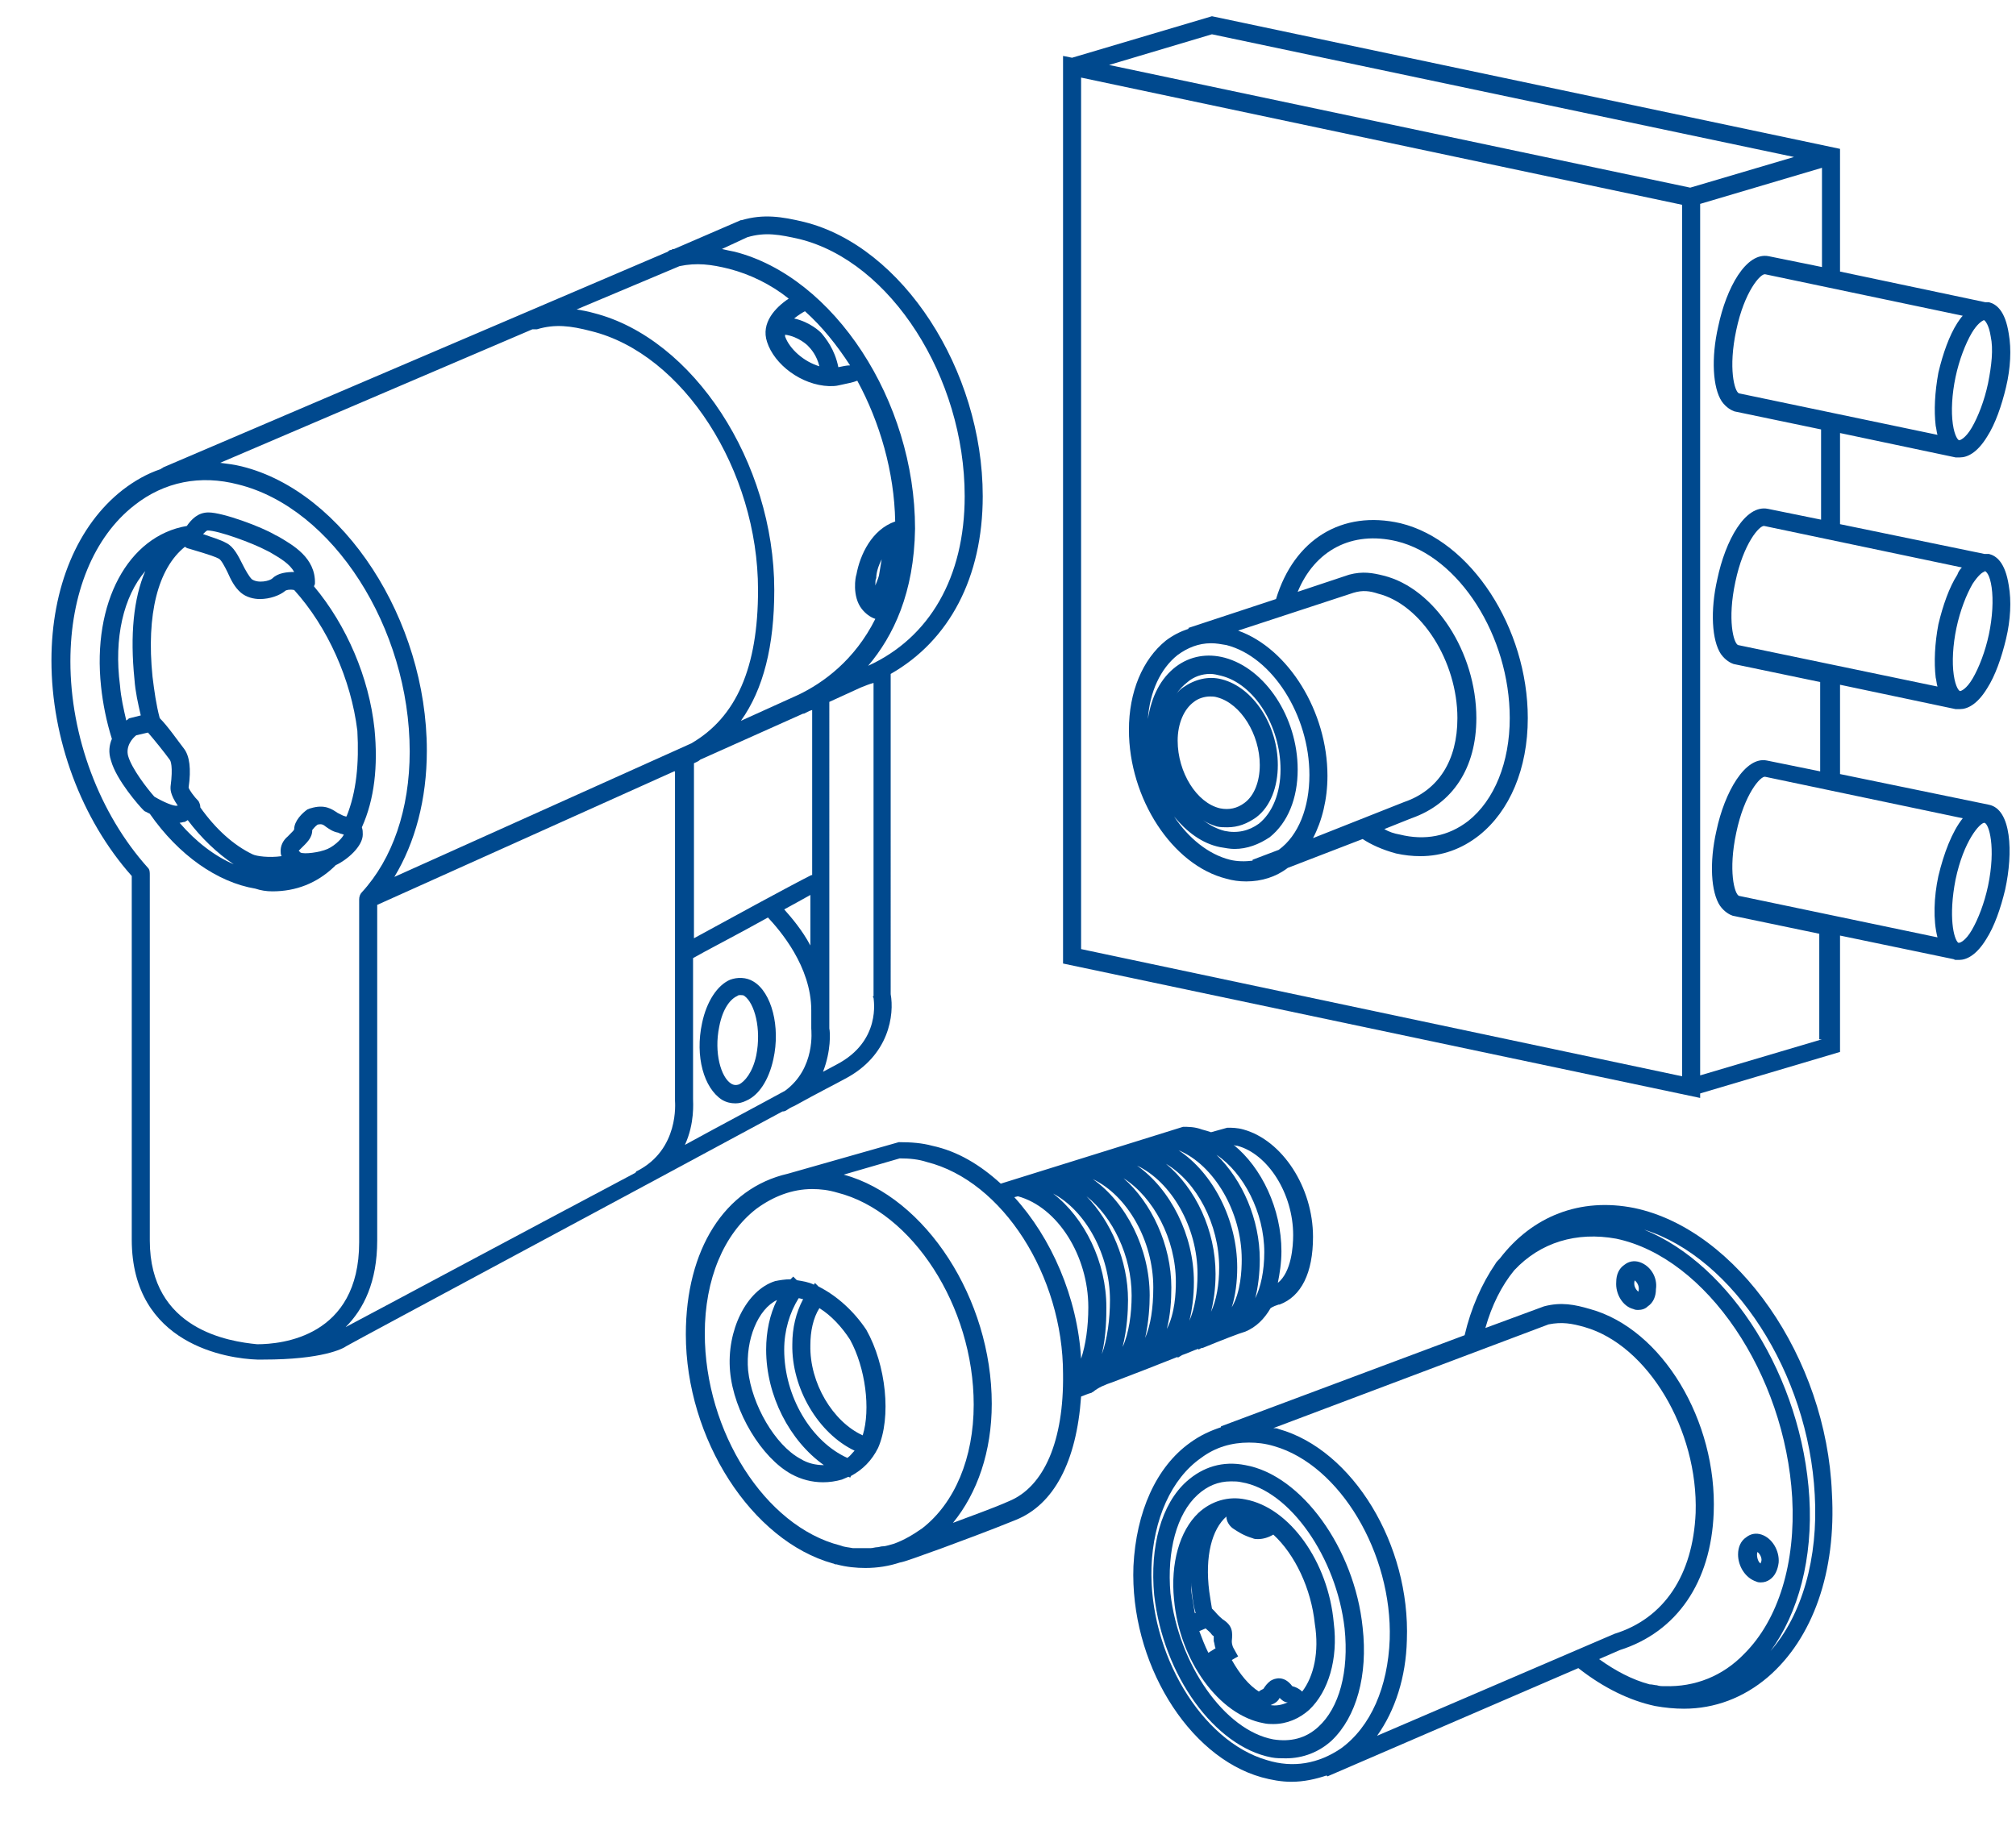
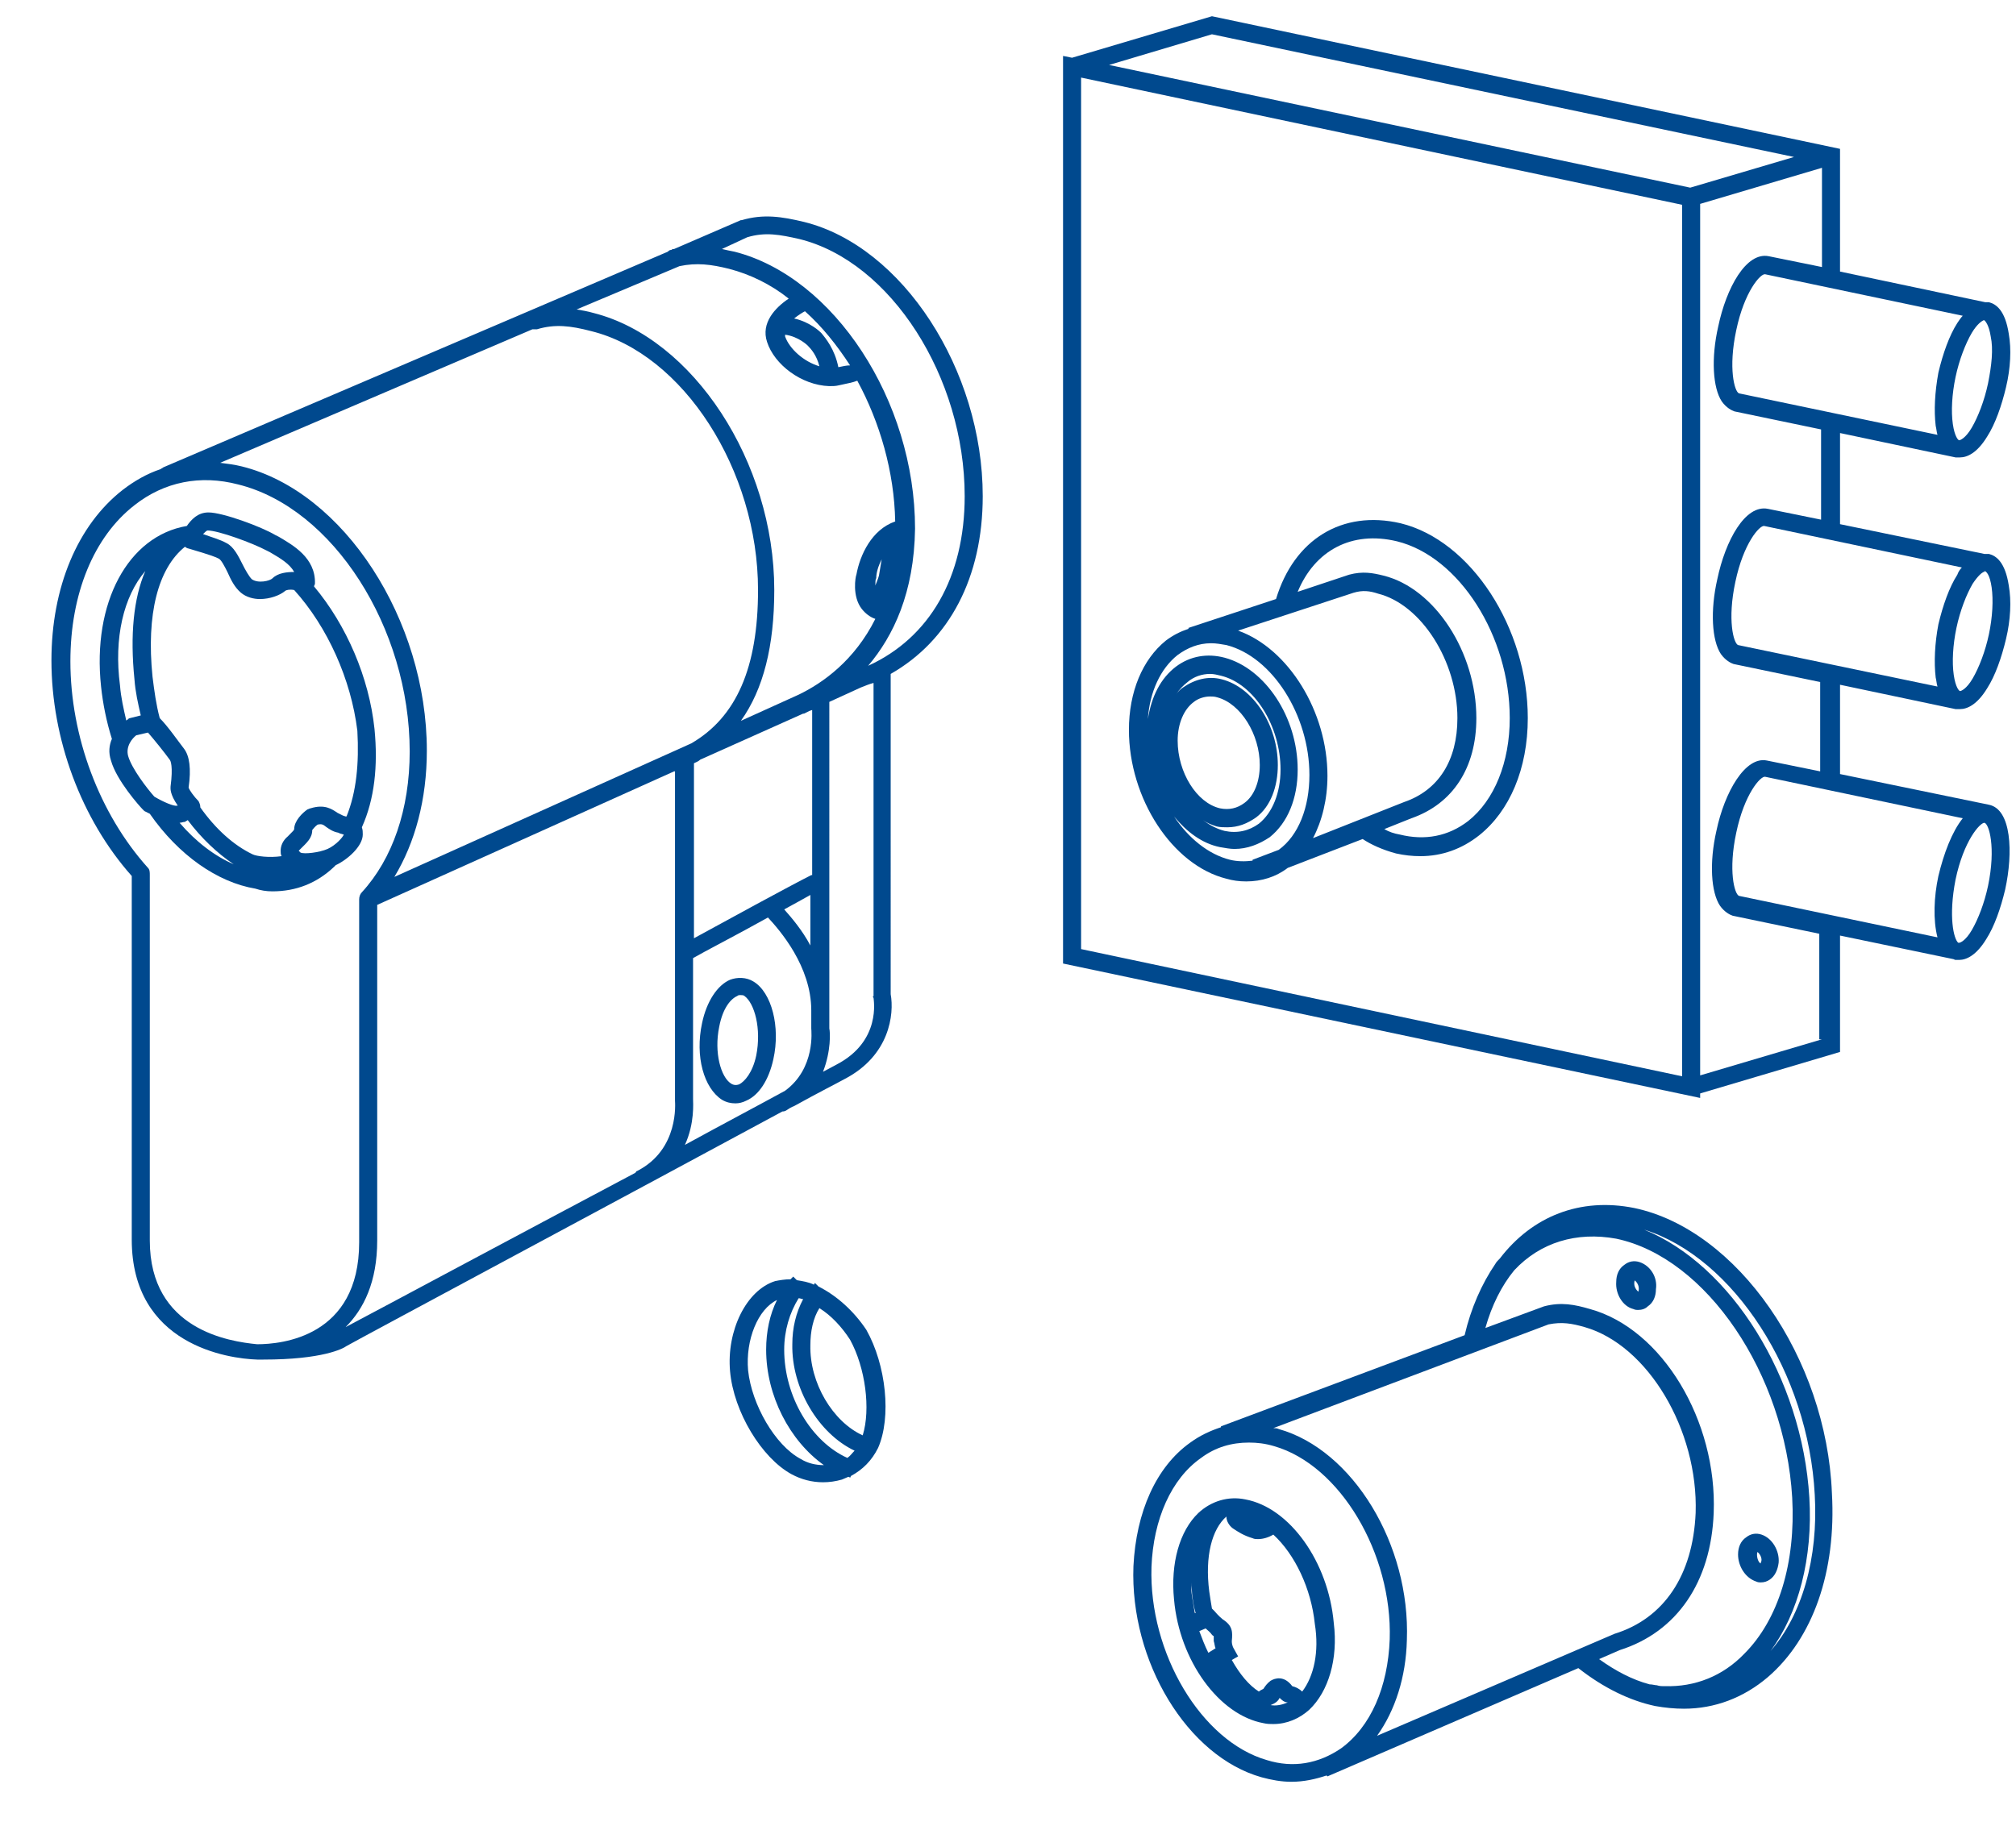
<svg xmlns="http://www.w3.org/2000/svg" version="1.1" id="Calque_2_00000163780819800450036540000012540181234830915517_" x="0px" y="0px" viewBox="0 0 223.4 202.4" style="enable-background:new 0 0 223.4 202.4;" xml:space="preserve">
  <style type="text/css">
	.st0{fill:#00498E;}
</style>
  <g>
-     <path class="st0" d="M123.3,153.2L123.3,153.2c2.1-0.8,4.7-1.8,7.2-2.8v0.1c0.2-0.1,0.3-0.2,0.5-0.3c0.6-0.2,1.2-0.5,1.8-0.7v0.1   c0.2-0.1,0.3-0.2,0.5-0.2c2.2-0.9,4-1.6,4.7-1.8c1.2-0.5,2.1-1.4,2.8-2.6c0.3-0.2,0.6-0.3,0.9-0.4h0.1c2.4-0.9,3.7-3.5,3.7-7.5   c0-5.5-3.4-10.7-7.7-11.9c-0.7-0.2-1.3-0.2-1.8-0.2l-1.8,0.5c-0.3-0.1-0.6-0.2-1-0.3c-0.8-0.3-1.5-0.3-2.1-0.3l-20.2,6.3   c-2.3-2.1-4.8-3.6-7.6-4.2c-1.1-0.3-2.3-0.4-3.7-0.4l-12.3,3.5c-7,1.6-11.3,8.4-11.3,17.8c0,11.6,7.3,22.9,16.3,25.4   c0.1,0,0.2,0.1,0.3,0.1c0,0,0,0,0.1,0c1.1,0.3,2.2,0.4,3.2,0.4c1.3,0,2.6-0.2,3.8-0.6c0.6-0.1,1.9-0.6,4.7-1.6   c1.9-0.7,5.4-2,8.1-3.1c4.3-1.7,6.8-6.5,7.3-13.7c0.3-0.1,0.7-0.3,1.1-0.4l0,0c0.1,0,0.1-0.1,0.2-0.1   C121.7,153.8,122.4,153.5,123.3,153.2L123.3,153.2z M116.7,132.3c3.6,1.9,6.3,6.8,6.3,11.8c0,2.1-0.3,4.4-0.9,6   c0.5-2.1,0.5-4.3,0.5-5.2C122.6,139.9,120.2,135,116.7,132.3z M134.2,145.4c0.3-1.2,0.5-2.6,0.5-4.2c0-4.8-2.2-9.5-5.5-12.2   c3.4,2,5.9,6.7,5.9,11.5C135.1,142.4,134.8,144.1,134.2,145.4z M132.7,141.2c0,2.1-0.3,3.8-0.9,5.2c0.3-1.2,0.5-2.7,0.5-4.3   c0-5.2-2.6-10.3-6.3-12.9C129.8,131,132.7,136,132.7,141.2z M130.3,142.1c0,1.2-0.1,3.5-1,5.2c0.4-1.5,0.5-3.2,0.5-4.6   c0-4.7-2.2-9.4-5.3-12.1C127.8,132.7,130.3,137.3,130.3,142.1z M127.8,142.7c0,2.3-0.3,4.2-0.9,5.6c0.4-1.8,0.5-3.6,0.5-4.7   c0-5.2-2.6-10.3-6.3-12.9C124.9,132.5,127.8,137.5,127.8,142.7z M120.4,132.6c2.9,2.3,5,6.6,5,11c0,2-0.3,4.2-1,5.7   c0.5-2,0.6-4,0.6-5.2C125,139.7,123.1,135.4,120.4,132.6z M136.5,144.9c0.4-1.3,0.6-2.8,0.6-4.4c0-5.3-2.7-10.5-6.5-13   c3.9,1.6,7,6.8,7,12.1C137.6,140.8,137.5,143.2,136.5,144.9z M120.6,144.9c0,2.2-0.3,4.2-0.8,5.7c-0.4-6.8-3.3-13.4-7.4-17.9   l0.4-0.1C117.2,133.8,120.6,139.2,120.6,144.9z M139.1,143.9c0.3-1.2,0.5-2.7,0.5-4.3c0-4.4-1.9-8.8-4.8-11.6c3,2,5.3,6.4,5.3,10.8   C140.1,140.9,139.7,142.7,139.1,143.9z M137,127h0.1c3.4,0.9,6.2,5.3,6.2,9.9c0,1.3-0.2,4.1-1.7,5.3c0.2-1,0.4-2.2,0.4-3.5   c0-4.7-2.2-9.3-5.3-11.8C136.9,127,137,127,137,127z M102.2,169.4c-1,0.7-2,1.3-3.1,1.7c-0.4,0.1-0.9,0.3-1.3,0.3   c-0.2,0-0.4,0.1-0.6,0.1s-0.5,0.1-0.7,0.1s-0.4,0-0.6,0c-0.3,0-0.5,0-0.8,0c-0.2,0-0.4,0-0.6,0c-0.5-0.1-0.9-0.1-1.4-0.3   c-8.3-2.1-15-12.6-15-23.5c0-6,2.1-11,5.7-13.8c1.9-1.4,4-2.2,6.2-2.2c0.9,0,1.8,0.1,2.8,0.4l0,0c8.3,2.1,15.1,12.6,15.1,23.5   C107.9,161.6,105.8,166.6,102.2,169.4z M111.8,166.4c-1.8,0.8-4.1,1.6-6.2,2.4c2.7-3.3,4.3-7.9,4.3-13.2c0-11.6-7.3-22.9-16.4-25.4   l6.2-1.8c1.1,0,2.1,0.1,3,0.4c8.4,2.1,15.1,12.6,15.1,23.5C117.9,159.7,115.7,164.8,111.8,166.4z" />
    <path class="st0" d="M90.7,142.6l-0.4-0.4c0,0.1-0.1,0.1-0.1,0.2c-0.6-0.3-1.3-0.4-1.9-0.5l-0.4-0.4c-0.1,0.1-0.2,0.2-0.3,0.3   c-0.6,0-1.2,0.1-1.7,0.2c-3.2,1-5.4,5.5-5,10s3.5,9.6,6.8,11.4c1.1,0.6,2.3,0.9,3.5,0.9c0.7,0,1.4-0.1,2.1-0.3   c0.2-0.1,0.5-0.2,0.7-0.3c0.1,0,0.1,0,0.2,0.1l0.1-0.2c1.3-0.7,2.3-1.7,3-3.1c1.5-3.4,0.9-9.2-1.3-13.1   C94.6,145.3,92.7,143.6,90.7,142.6z M93.9,161.6c-4-1.8-7-6.8-7-12c0-2.1,0.6-4.1,1.6-5.7c0.2,0,0.3,0.1,0.5,0.1   c-0.8,1.5-1.2,3.2-1.2,5c-0.1,4.9,2.9,9.9,6.9,11.8C94.4,161.1,94.2,161.4,93.9,161.6z M88.7,161.7c-2.8-1.5-5.4-6-5.8-9.8   c-0.3-3.4,1.1-6.8,3.2-7.8c-0.8,1.6-1.2,3.5-1.2,5.5c0,5.1,2.6,10.1,6.4,12.8C90.4,162.4,89.5,162.2,88.7,161.7z M95.6,159.1   c-3.3-1.5-5.9-5.8-5.8-10c0-1.5,0.3-3,1-4.1c1.3,0.8,2.5,2.1,3.4,3.5C95.9,151.6,96.5,156.2,95.6,159.1z" />
    <path class="st0" d="M135.9,97.4c0.7,0.2,1.4,0.3,2.2,0.3c1.7,0,3.3-0.5,4.6-1.5L151,93c0.9,0.6,2.2,1.2,3.7,1.6   c0.9,0.2,1.8,0.3,2.7,0.3c2.4,0,4.6-0.8,6.5-2.3c3.4-2.7,5.4-7.4,5.4-13c0-10-6.3-19.7-14.1-21.6c-6.5-1.5-11.8,1.8-13.8,8.4   l-9.7,3.2v0.1c-0.9,0.3-1.7,0.7-2.5,1.3c-2.6,2.1-4.1,5.7-4.1,9.9C125.1,88.5,129.9,95.9,135.9,97.4z M145.5,92.9   c1-1.9,1.6-4.3,1.6-6.9c0-7.1-4.3-14.1-9.9-16.1l12.8-4.2c1-0.3,1.8-0.2,2.7,0.1c4.8,1.2,8.8,7.5,8.8,13.8c0,4.7-2.1,8-5.9,9.3   L145.5,92.9z M154.8,60c6.9,1.7,12.5,10.5,12.5,19.6c0,4.9-1.7,9.1-4.6,11.4c-2.2,1.7-4.8,2.2-7.6,1.5c-0.6-0.1-1.2-0.3-1.7-0.6   l3-1.2c4.6-1.6,7.2-5.6,7.2-11.1c0-7.3-4.6-14.4-10.3-15.8c-1.2-0.3-2.3-0.5-3.8-0.1l-5.7,1.9C145.7,61,149.8,58.8,154.8,60z    M130.5,72.6c1.1-0.8,2.3-1.3,3.7-1.3c0.6,0,1.1,0.1,1.7,0.2c5.1,1.3,9.2,7.8,9.2,14.4c0,3.6-1.2,6.7-3.4,8.3l-2.9,1.1v0.1   c-0.8,0.1-1.7,0.1-2.5-0.1c-2.4-0.6-4.6-2.4-6.2-4.8c1.4,1.7,3.1,3,5.1,3.4c0.6,0.1,1.1,0.2,1.6,0.2c1.4,0,2.7-0.5,3.9-1.3   c2-1.6,3.1-4.3,3.1-7.5c0-5.8-3.6-11.2-8.1-12.4c-1.9-0.5-3.8-0.2-5.4,1c-1.7,1.3-2.7,3.3-3.1,5.8   C127.4,76.7,128.6,74.1,130.5,72.6z M130.5,82.1c0-1.9,0.7-3.5,1.8-4.3c0.5-0.4,1.2-0.6,1.8-0.6c0.2,0,0.5,0,0.8,0.1   c2.6,0.7,4.7,4.1,4.7,7.5c0,1.8-0.6,3.4-1.7,4.2c-0.8,0.6-1.7,0.8-2.7,0.6C132.6,89,130.5,85.6,130.5,82.1z M134.8,91.6   c0.4,0.1,0.8,0.1,1.2,0.1c1.2,0,2.2-0.4,3.2-1.1c1.6-1.2,2.4-3.4,2.4-5.8c0-4.4-2.7-8.6-6.2-9.5l0,0c-1.5-0.4-3,0-4.3,0.9   c-0.3,0.2-0.6,0.5-0.8,0.8c0.4-0.6,0.8-1,1.3-1.4c0.7-0.6,1.6-0.9,2.5-0.9c0.4,0,0.8,0.1,1.2,0.2l0,0c3.7,0.9,6.6,5.6,6.6,10.4   c0,2.6-0.9,4.8-2.4,6c-1.1,0.8-2.4,1.1-3.8,0.8c-0.8-0.2-1.6-0.6-2.4-1.2C133.7,91.2,134.2,91.4,134.8,91.6z" />
    <path class="st0" d="M220.4,89.2C220.3,89.2,220.3,89.2,220.4,89.2l-16.5-3.4v-9.9l12.8,2.7l0,0h0.1c0.1,0,0.3,0,0.4,0   c0.8,0,1.9-0.5,3-2.3c0.9-1.4,1.6-3.4,2.1-5.5s0.6-4.2,0.3-5.9c-0.4-2.6-1.4-3.3-2.2-3.5c-0.2,0-0.3,0-0.5,0l-16-3.3V48l12.8,2.7   h0.1c0.1,0,0.3,0,0.4,0c0.8,0,1.9-0.5,3-2.3c0.9-1.4,1.6-3.4,2.1-5.5s0.6-4.2,0.3-5.9c-0.4-2.6-1.4-3.3-2.2-3.5c-0.1,0-0.2,0-0.4,0   l-16.1-3.4V16.5L134.3,1.8l-15.5,4.6l-1-0.2v100.6l70.6,14.9v-0.5l15.5-4.6v-12.9l12.5,2.6c0.1,0,0.2,0.1,0.3,0.1s0.3,0,0.4,0   c0.8,0,1.9-0.5,3-2.3c0.9-1.4,1.6-3.4,2.1-5.5C223.1,94.5,222.9,89.7,220.4,89.2z M214.7,103.9l-22-4.6c-0.5-0.2-1.2-2.8-0.3-7   c0.9-4.3,2.7-6.3,3.2-6.2l21.9,4.6c-1.2,1.5-2.1,3.9-2.7,6.4C214.3,99.4,214.2,102,214.7,103.9z M214.5,75.1c0.1,0.4,0.1,0.7,0.2,1   l-22.1-4.6c-0.5-0.2-1.2-2.8-0.3-7c0.9-4.3,2.7-6.3,3.2-6.2l21.9,4.6c-0.2,0.2-0.4,0.5-0.5,0.8c-0.9,1.4-1.6,3.4-2.1,5.5   C214.4,71.3,214.3,73.4,214.5,75.1z M220.7,65.1c0.2,1.4,0.1,3.3-0.3,5.2c-0.4,1.9-1.1,3.7-1.8,4.9c-0.7,1.2-1.3,1.4-1.4,1.4   c-0.1,0-0.5-0.4-0.7-1.8s-0.1-3.3,0.3-5.2s1.1-3.7,1.8-4.9c0.6-0.9,1-1.2,1.2-1.3h0.1v-0.1l0,0C220.1,63.3,220.5,63.7,220.7,65.1z    M214.5,47.2c0.1,0.4,0.1,0.7,0.2,1l-22-4.6c-0.5-0.2-1.2-2.8-0.3-7c0.9-4.3,2.7-6.3,3.2-6.2l21.9,4.6c-0.2,0.2-0.4,0.5-0.6,0.8   c-0.9,1.4-1.6,3.4-2.1,5.5C214.4,43.5,214.3,45.5,214.5,47.2z M220.3,42.5c-0.4,1.9-1.1,3.7-1.8,4.9s-1.3,1.4-1.4,1.4   c-0.1,0-0.5-0.4-0.7-1.8c-0.2-1.4-0.1-3.3,0.3-5.2s1.1-3.7,1.8-4.9c0.6-1,1.1-1.3,1.3-1.4h0.1l0,0c0.1,0.1,0.5,0.5,0.7,1.8   C220.9,38.7,220.7,40.5,220.3,42.5z M134.3,3.8l64.5,13.6l-11.5,3.4L122.9,7.2L134.3,3.8z M186.4,119.3l-66.6-14.1V8.6l66.6,14.1   V119.3z M201.9,115.2l-13.5,4V22.6l13.5-4v11l-5.9-1.2c-2.5-0.5-4.7,3.5-5.6,7.8c-0.8,3.5-0.6,6.8,0.4,8.3c0.5,0.7,1.1,1,1.4,1.1   l9.6,2v10l-5.9-1.2c-2.5-0.5-4.7,3.5-5.6,7.8c-0.8,3.5-0.6,6.8,0.4,8.3c0.5,0.7,1.1,1,1.4,1.1l9.6,2v9.9l-5.9-1.2   c-2.4-0.5-4.7,3.5-5.6,7.8c-0.8,3.5-0.6,6.8,0.4,8.3c0.5,0.7,1.1,1,1.4,1.1l9.6,2v11.7H201.9z M220.3,98.2   c-0.4,1.9-1.1,3.7-1.8,4.9c-0.7,1.2-1.3,1.4-1.4,1.4l0,0l0,0H217c-0.5-0.4-1.1-2.9-0.3-7c0.9-4.3,2.7-6.3,3.2-6.3l0,0   C220.4,91.3,221.2,93.9,220.3,98.2z" />
-     <path class="st0" d="M151,180.4c-0.9-8.8-6.8-16.9-13-18c-2.5-0.5-4.7,0.2-6.5,1.8c-2.8,2.5-4.1,7.2-3.6,12.6c1,8.9,6.7,16.8,13,18   c0.5,0.1,1.1,0.1,1.6,0.1c1.9,0,3.7-0.7,5.1-2C150.3,190.3,151.6,185.7,151,180.4z M146.1,191.4c-1.4,1.3-3.1,1.7-5,1.4   c-5.4-1-10.5-8.3-11.4-16.2c-0.4-4.7,0.7-8.8,3-10.9c1.1-1,2.3-1.5,3.7-1.5c0.4,0,0.8,0,1.2,0.1l0,0c5.3,0.9,10.5,8.3,11.4,16.2   C149.5,185.3,148.4,189.3,146.1,191.4z" />
    <path class="st0" d="M138,166.2c-1.9-0.4-3.8,0.2-5.2,1.5c-2.1,2-3.1,5.6-2.7,9.6c0.6,6.8,5,12.8,9.9,13.7c0.4,0.1,0.8,0.1,1.1,0.1   c1.5,0,2.9-0.6,4-1.6c2.1-2,3.2-5.6,2.7-9.6C147.2,173.1,142.9,167.1,138,166.2z M132.1,176.7c0.1,0.8,0.2,1.5,0.4,2.1h-0.1   c-0.1-0.6-0.2-1.2-0.3-1.8s-0.1-1.1-0.1-1.6C132,175.9,132.1,176.3,132.1,176.7z M134.7,182.7l-0.8,0.5c-0.4-0.8-0.7-1.6-1-2.4   l0.7-0.3c0.2,0.2,0.5,0.4,0.7,0.7l0.1,0.1c0.1,0,0.1,0.1,0.1,0.1c0,0.1,0,0.3,0,0.4v0.1C134.6,182.2,134.6,182.5,134.7,182.7z    M140.8,189L140.8,189c0.5-0.2,0.8-0.4,1-0.8c0.2,0.2,0.5,0.5,0.9,0.5C142,189,141.4,189.1,140.8,189z M143.3,188.4L143.3,188.4   L143.3,188.4L143.3,188.4z M144.3,187.5c-0.3-0.3-0.7-0.5-1.1-0.6c-0.9-1.2-1.9-0.9-2.4-0.6c-0.4,0.3-0.6,0.6-0.8,0.9   c-0.2,0.1-0.4,0.2-0.5,0.3c-1.1-0.7-2.1-1.9-3-3.5l0.7-0.4l-0.5-0.9c0,0-0.2-0.3-0.2-0.8c0.1-1,0.1-1.7-1-2.4   c-0.5-0.4-0.9-0.9-0.9-0.9l-0.3-0.3c-0.1-0.6-0.2-1.2-0.3-1.9c-0.5-3.9,0.3-6.9,1.9-8.3c0,0.5,0.3,1,0.7,1.3   c0.6,0.4,1.2,0.8,2.2,1.1c0.2,0.1,0.4,0.1,0.6,0.1c0.6,0,1.2-0.2,1.7-0.5c2.4,2.2,4.2,6,4.6,9.9   C146.2,183.1,145.6,185.8,144.3,187.5z" />
    <path class="st0" d="M194.6,175.3c0.2,0.1,0.4,0.1,0.5,0.1c0.4,0,0.7-0.1,1-0.3c0.6-0.4,0.9-1.1,1-1.9c0.1-1.3-0.7-2.7-1.9-3.1   c-0.6-0.2-1.2-0.1-1.7,0.3c-0.6,0.4-0.9,1.1-0.9,1.9C192.6,173.6,193.4,174.9,194.6,175.3z M195,171l-0.3,1l0,0l0,0L195,171z    M194.7,172.3c0-0.2,0.1-0.3,0-0.3c0.2,0.1,0.5,0.5,0.5,0.9c0,0.2-0.1,0.3-0.1,0.4C194.9,173.2,194.7,172.8,194.7,172.3   L194.7,172.3z" />
    <path class="st0" d="M181.7,139.9c-0.6-0.2-1.2-0.1-1.7,0.3c-0.6,0.4-0.9,1.1-0.9,1.9c-0.1,1.3,0.7,2.7,1.9,3   c0.2,0.1,0.4,0.1,0.5,0.1c0.4,0,0.8-0.1,1.1-0.4c0.6-0.4,0.9-1.1,0.9-1.9C183.7,141.6,182.9,140.3,181.7,139.9z M181.4,140.9   l-0.3,1l0,0l0,0L181.4,140.9z M181.6,142.9c0,0.2-0.1,0.3,0,0.3c-0.2-0.1-0.5-0.5-0.5-0.9v-0.1c0-0.2,0.1-0.3,0-0.3   c0.2,0.1,0.5,0.5,0.5,0.9V142.9z" />
    <path class="st0" d="M181.1,133.9c-6-1.2-11.3,0.9-14.9,5.6c-0.2,0.2-0.4,0.4-0.5,0.6l0,0c-1.5,2.2-2.7,4.9-3.4,7.9l-27,10.1v0.1   c-1.2,0.4-2.3,0.9-3.4,1.7c-3.8,2.7-6,7.7-6.3,13.7c-0.4,10.6,6,21.1,14.2,23.4c1.1,0.3,2.2,0.5,3.3,0.5c1.4,0,2.7-0.3,3.9-0.7   l0.1,0.1l27.8-12c2.8,2.2,5.7,3.6,8.5,4.2c1.1,0.2,2.2,0.3,3.2,0.3c3.4,0,6.6-1.2,9.3-3.5c5-4.3,7.6-11.7,7.1-20.4   C202.4,150.5,192.5,136.3,181.1,133.9z M171.6,146.8c1.5-0.3,2.6-0.1,4,0.3c7,2,12.6,11.4,12.3,20.6c-0.3,6.9-3.5,11.7-9,13.4   l-26.3,11.3c2-2.8,3.2-6.5,3.3-10.6c0.4-10.6-6-21.1-14.2-23.4c-0.2-0.1-0.4-0.1-0.6-0.1L171.6,146.8z M140.4,195.1   c-7.3-2.1-13.1-11.9-12.8-21.4c0.2-5.3,2.2-9.8,5.5-12.1c1.6-1.2,3.4-1.7,5.3-1.7c0.9,0,1.8,0.1,2.8,0.4   c7.3,2.1,13.1,11.9,12.8,21.4c-0.2,5.3-2.1,9.7-5.4,12.1C146.1,195.5,143.3,196,140.4,195.1z M179.5,182.9   c6.3-2,10.1-7.5,10.4-15.2c0.4-10.2-5.7-20.4-13.7-22.6c-1.7-0.5-3.2-0.8-5.1-0.3l-6.5,2.4c0.7-2.5,1.8-4.7,3.2-6.4   c2.9-3.1,6.9-4.3,11.3-3.5c10,2.1,18.7,15,19.5,28.7c0.4,7.2-1.5,13.5-5.3,17.3c-2.4,2.5-5.5,3.7-8.8,3.6c-0.4,0-0.6,0-0.9-0.1   c-0.2,0-0.5-0.1-0.8-0.1l0,0c-1.9-0.5-3.8-1.5-5.6-2.8L179.5,182.9z M196.2,183c3.1-4.2,4.7-10.3,4.3-17   c-0.8-13.3-8.7-25.8-18.3-29.7c9.9,3.1,18.2,15.9,18.9,29.4C201.5,172.7,199.7,179,196.2,183z" />
  </g>
  <g>
    <path class="st0" d="M108.9,55c0-14-8.9-27.7-19.8-30.4c-2.5-0.6-4.5-0.9-6.9-0.2c0,0-0.1,0-0.1,0l-7.4,3.2c-0.1,0-0.2,0-0.3,0.1   c-0.2,0-0.3,0.1-0.4,0.2L18.1,51.8c-0.1,0.1-0.2,0.1-0.3,0.2c-1.5,0.5-2.9,1.3-4.2,2.3c-5,3.9-7.9,10.8-7.9,18.9   c0,8.7,3.3,17.6,8.9,23.9v40.3c0,11.7,10.7,13.2,13.9,13.3c0,0,0,0,0,0c0,0,0,0,0,0c0.3,0,0.5,0,0.7,0c6.5,0,8.8-1.2,9.2-1.5   c1.4-0.8,33.5-18,48.3-26c0.1,0,0.2,0,0.4-0.1c0.3-0.2,0.6-0.4,0.9-0.5c2.7-1.5,4.7-2.5,5.6-3c5-2.6,5.5-7.2,5.1-9.4V74.7   C105.2,71,108.9,64,108.9,55z M82.8,26.3c2-0.6,3.6-0.3,5.8,0.2c10.1,2.5,18.3,15.3,18.3,28.5c0,9-3.9,15.7-10.7,18.8   c2.8-3.3,5.1-8.1,5.2-15.2c0-14.2-9-27.9-20-30.7c-0.5-0.1-1-0.2-1.4-0.3L82.8,26.3z M75.9,126.9c1.1-2.4,0.9-4.7,0.9-5.1v-15.6   c1.2-0.7,4.9-2.6,8.3-4.5c1.3,1.4,4.8,5.4,4.8,10.3v1.9c0,0,0,0.1,0,0.1c0,0.2,0.5,4.4-2.9,6.9C83.9,122.6,80.1,124.6,75.9,126.9z    M43.7,97.2c2.3-3.8,3.6-8.6,3.6-14c0-14.5-9.2-28.7-20.5-31.5c-0.8-0.2-1.6-0.3-2.4-0.4L59,36.5c0.2,0,0.3,0,0.5,0   c2-0.6,3.7-0.4,6,0.2C75.7,39.2,84,52.1,84,65.4c0,8.6-2.4,14.1-7.4,17L43.7,97.2z M75.3,29.5c1.9-0.4,3.5-0.2,5.5,0.3   c2.3,0.6,4.6,1.7,6.6,3.3c-1.5,1-3.1,2.7-2.4,4.8c0.8,2.5,3.8,4.8,6.9,4.9c0,0,0,0,0,0c0,0,0,0,0,0c0,0,0,0,0,0   c0.4,0,0.7,0,1.1-0.1c0.9-0.2,1.5-0.3,2-0.5c2.5,4.6,4.1,10.1,4.2,15.6c-2.6,0.9-3.9,3.7-4.3,5.9c-0.1,0.2-0.5,2.4,0.6,3.8   c0.4,0.5,0.9,0.9,1.5,1.1c-2.3,4.6-5.8,7.1-8.5,8.4l-6.4,2.9c2.5-3.5,3.7-8.3,3.7-14.5c0-14.2-9-27.9-20-30.7   c-0.7-0.2-1.3-0.3-1.9-0.4L75.3,29.5z M89.5,38.3c0.4,0.4,1,1.1,1.3,2.3c-1.7-0.5-3.3-1.9-3.8-3.3c0-0.1,0-0.1,0-0.2   C88.5,37.3,89.5,38.3,89.5,38.3z M92.9,40.7c-0.4-2-1.4-3.2-1.9-3.8c-0.1-0.1-1.2-1.2-3-1.6c0.5-0.4,1-0.7,1.2-0.8   c1.9,1.7,3.5,3.7,5,6C93.8,40.5,93.4,40.6,92.9,40.7z M97.7,62c-0.1,0.6-0.2,1.2-0.3,1.8c-0.1,0.4-0.3,0.8-0.4,1.1   c0-0.3,0-0.7,0.1-0.8C97.1,63.5,97.3,62.8,97.7,62z M86.9,100.8c1.1-0.6,2.2-1.2,2.9-1.6v5.6C88.9,103.1,87.7,101.7,86.9,100.8z    M89.9,97c-2.2,1.1-9.9,5.3-13,7V84.6c0.2-0.1,0.5-0.2,0.7-0.4l11.4-5.1c0,0,0.1,0,0.1,0c0.2-0.1,0.4-0.2,0.6-0.3l0.3-0.1V97z    M16.6,137.5V97c0-0.3,0-0.6-0.2-0.8c-5.4-6-8.6-14.6-8.6-22.9c0-7.5,2.6-13.8,7.1-17.3c3.3-2.6,7.3-3.4,11.5-2.3   c10.5,2.6,19,15.9,19,29.6c0,6.4-1.9,11.9-5.3,15.6c-0.2,0.2-0.3,0.5-0.3,0.8c0,0,0,0,0,0.1v0c0,0,0,0,0,0v37.9   c0,10.5-8.6,11.3-11.3,11.3C25.4,148.7,16.6,147.4,16.6,137.5z M38.3,147.1c2-2,3.5-5,3.5-9.6v-37.2l32.9-14.8c0,0,0.1,0,0.1,0   v36.4c0,0,0,0.1,0,0.1c0,0.2,0.5,5.4-4.2,7.8c-0.1,0-0.1,0.1-0.2,0.2C57,137.1,42.1,145.1,38.3,147.1z M96.8,110.6   c0,0.2,0.9,4.8-4.1,7.4c-0.4,0.2-0.9,0.5-1.5,0.8c0.9-2.3,0.8-4.4,0.7-4.8V77.8l3.5-1.6c0.5-0.2,1-0.4,1.4-0.5v34.7   C96.7,110.5,96.7,110.5,96.8,110.6z" />
    <path class="st0" d="M30.2,98.8c2.6,0,4.9-0.9,6.8-2.7c0.1-0.1,0.1-0.1,0.2-0.2c1.3-0.6,3-2.1,3-3.4c0-0.3,0-0.5-0.1-0.8   c1.4-3.1,1.8-6.8,1.4-10.9c-0.6-5.7-3.1-11.5-6.7-15.8c0-0.1,0.1-0.2,0.1-0.3c0.1-2.9-2.5-4.3-4-5.2l-0.4-0.2   c-1.5-0.9-5.8-2.5-7.4-2.5c-1.2,0-1.9,0.8-2.4,1.5c-6.5,1.1-10.5,8.5-9.5,17.8c0.2,1.9,0.6,3.9,1.2,5.8c-0.3,0.7-0.4,1.5-0.1,2.4   c0.6,2.2,3.2,5.1,3.5,5.4c0.1,0.1,0.1,0.1,0.2,0.2c0.2,0.1,0.4,0.2,0.6,0.3c3.2,4.6,7.5,7.6,11.7,8.3   C28.9,98.7,29.5,98.8,30.2,98.8z M36.3,94.1c-0.9,0.4-2.6,0.6-3,0.4c-0.1-0.1-0.1-0.1-0.2-0.2c0,0,0.1-0.1,0.2-0.2   c0.7-0.7,1.3-1.2,1.3-2.1c0.1-0.1,0.3-0.4,0.6-0.6c0.5-0.1,0.6,0,1,0.3c0.3,0.2,0.7,0.5,1.3,0.6l0.2,0.1c0.1,0,0.3,0.1,0.4,0.1   C38,92.8,37.2,93.7,36.3,94.1z M38.4,90.5c0,0-0.1,0-0.1,0L38,90.4c-0.2-0.1-0.4-0.2-0.6-0.3c-0.6-0.4-1.4-1-3-0.5   c-0.1,0-0.2,0.1-0.3,0.1c-0.6,0.4-1.5,1.3-1.5,2.2c0,0.1-0.1,0.2-0.7,0.8c-0.6,0.5-0.8,1.1-0.8,1.6c0,0.2,0,0.4,0.1,0.6   c-1.4,0.2-2.8,0-3.2-0.2c-2.1-1-4.1-2.8-5.8-5.2c0-0.3-0.1-0.5-0.2-0.7c-0.5-0.5-1-1.2-1.1-1.5c0.3-2.1,0.1-3.5-0.5-4.3   c-0.7-0.9-1.8-2.5-2.7-3.4c0,0,0,0,0,0c-0.4-1.5-0.6-3-0.8-4.6c-0.7-6.9,0.6-12,3.6-14.4c0.1,0.1,0.3,0.2,0.4,0.2   c0.6,0.2,2.5,0.7,3.3,1.1c0.3,0.1,0.7,0.9,1,1.5c0.4,0.9,0.8,1.7,1.5,2.3c0.6,0.5,1.4,0.7,2.1,0.7c1.1,0,2.2-0.4,2.8-0.9   c0.1-0.1,0.5-0.2,1-0.1c3.7,4.1,6.3,9.9,7,15.6C39.8,84.6,39.5,87.8,38.4,90.5z M23,58.8c1.2,0,5,1.4,6.5,2.2l0.4,0.2   c1.2,0.7,2.2,1.3,2.7,2.2c-0.8,0-1.8,0.1-2.4,0.7c-0.3,0.3-1.6,0.6-2.3,0.1c-0.3-0.3-0.7-1-1-1.6c-0.5-1-1-2-1.8-2.4   c-0.7-0.4-1.8-0.7-2.6-1C22.7,59,22.9,58.8,23,58.8z M16.1,63.3c-1.3,3-1.7,7.1-1.2,12c0.1,1.4,0.4,2.7,0.7,4l-1.2,0.3   c-0.1,0-0.2,0.1-0.3,0.2c0,0-0.1,0-0.1,0.1c-0.3-1.3-0.6-2.6-0.7-3.9C12.6,70.7,13.7,66.1,16.1,63.3z M14.2,83.8   c-0.3-1.1,0.5-2,0.9-2.3l1.3-0.3c0.7,0.8,1.9,2.3,2.4,3c0.1,0.1,0.4,0.7,0.1,3c0,0.2-0.1,0.8,0.8,2.1c0,0,0,0-0.1,0   c-0.3,0.1-1.5-0.4-2.5-1C16.3,87.4,14.6,85.2,14.2,83.8z M19.9,91.2c0.2,0,0.4-0.1,0.6-0.1c0.1-0.1,0.2-0.1,0.3-0.2   c1.5,2,3.3,3.7,5.1,4.9C23.8,94.9,21.7,93.3,19.9,91.2z" />
    <path class="st0" d="M83.5,108.8c-0.8-0.5-1.8-0.5-2.6-0.2c-1.4,0.6-2.6,2.4-3.1,4.8c-0.8,3.7,0.2,7.2,2.2,8.5   c0.5,0.3,1,0.4,1.5,0.4c0.4,0,0.8-0.1,1.2-0.3c1.4-0.6,2.5-2.3,3-4.6C86.5,113.8,85.5,110,83.5,108.8z M83.8,117   c-0.4,1.9-1.3,2.9-1.9,3.2c-0.3,0.1-0.6,0.1-0.9-0.1c-1.1-0.7-1.9-3.4-1.3-6.3c0.4-2.1,1.3-3.1,2-3.4c0.1-0.1,0.2-0.1,0.4-0.1   c0.1,0,0.3,0,0.4,0.1c0,0,0,0,0,0C83.6,111.2,84.4,114,83.8,117z" />
  </g>
</svg>